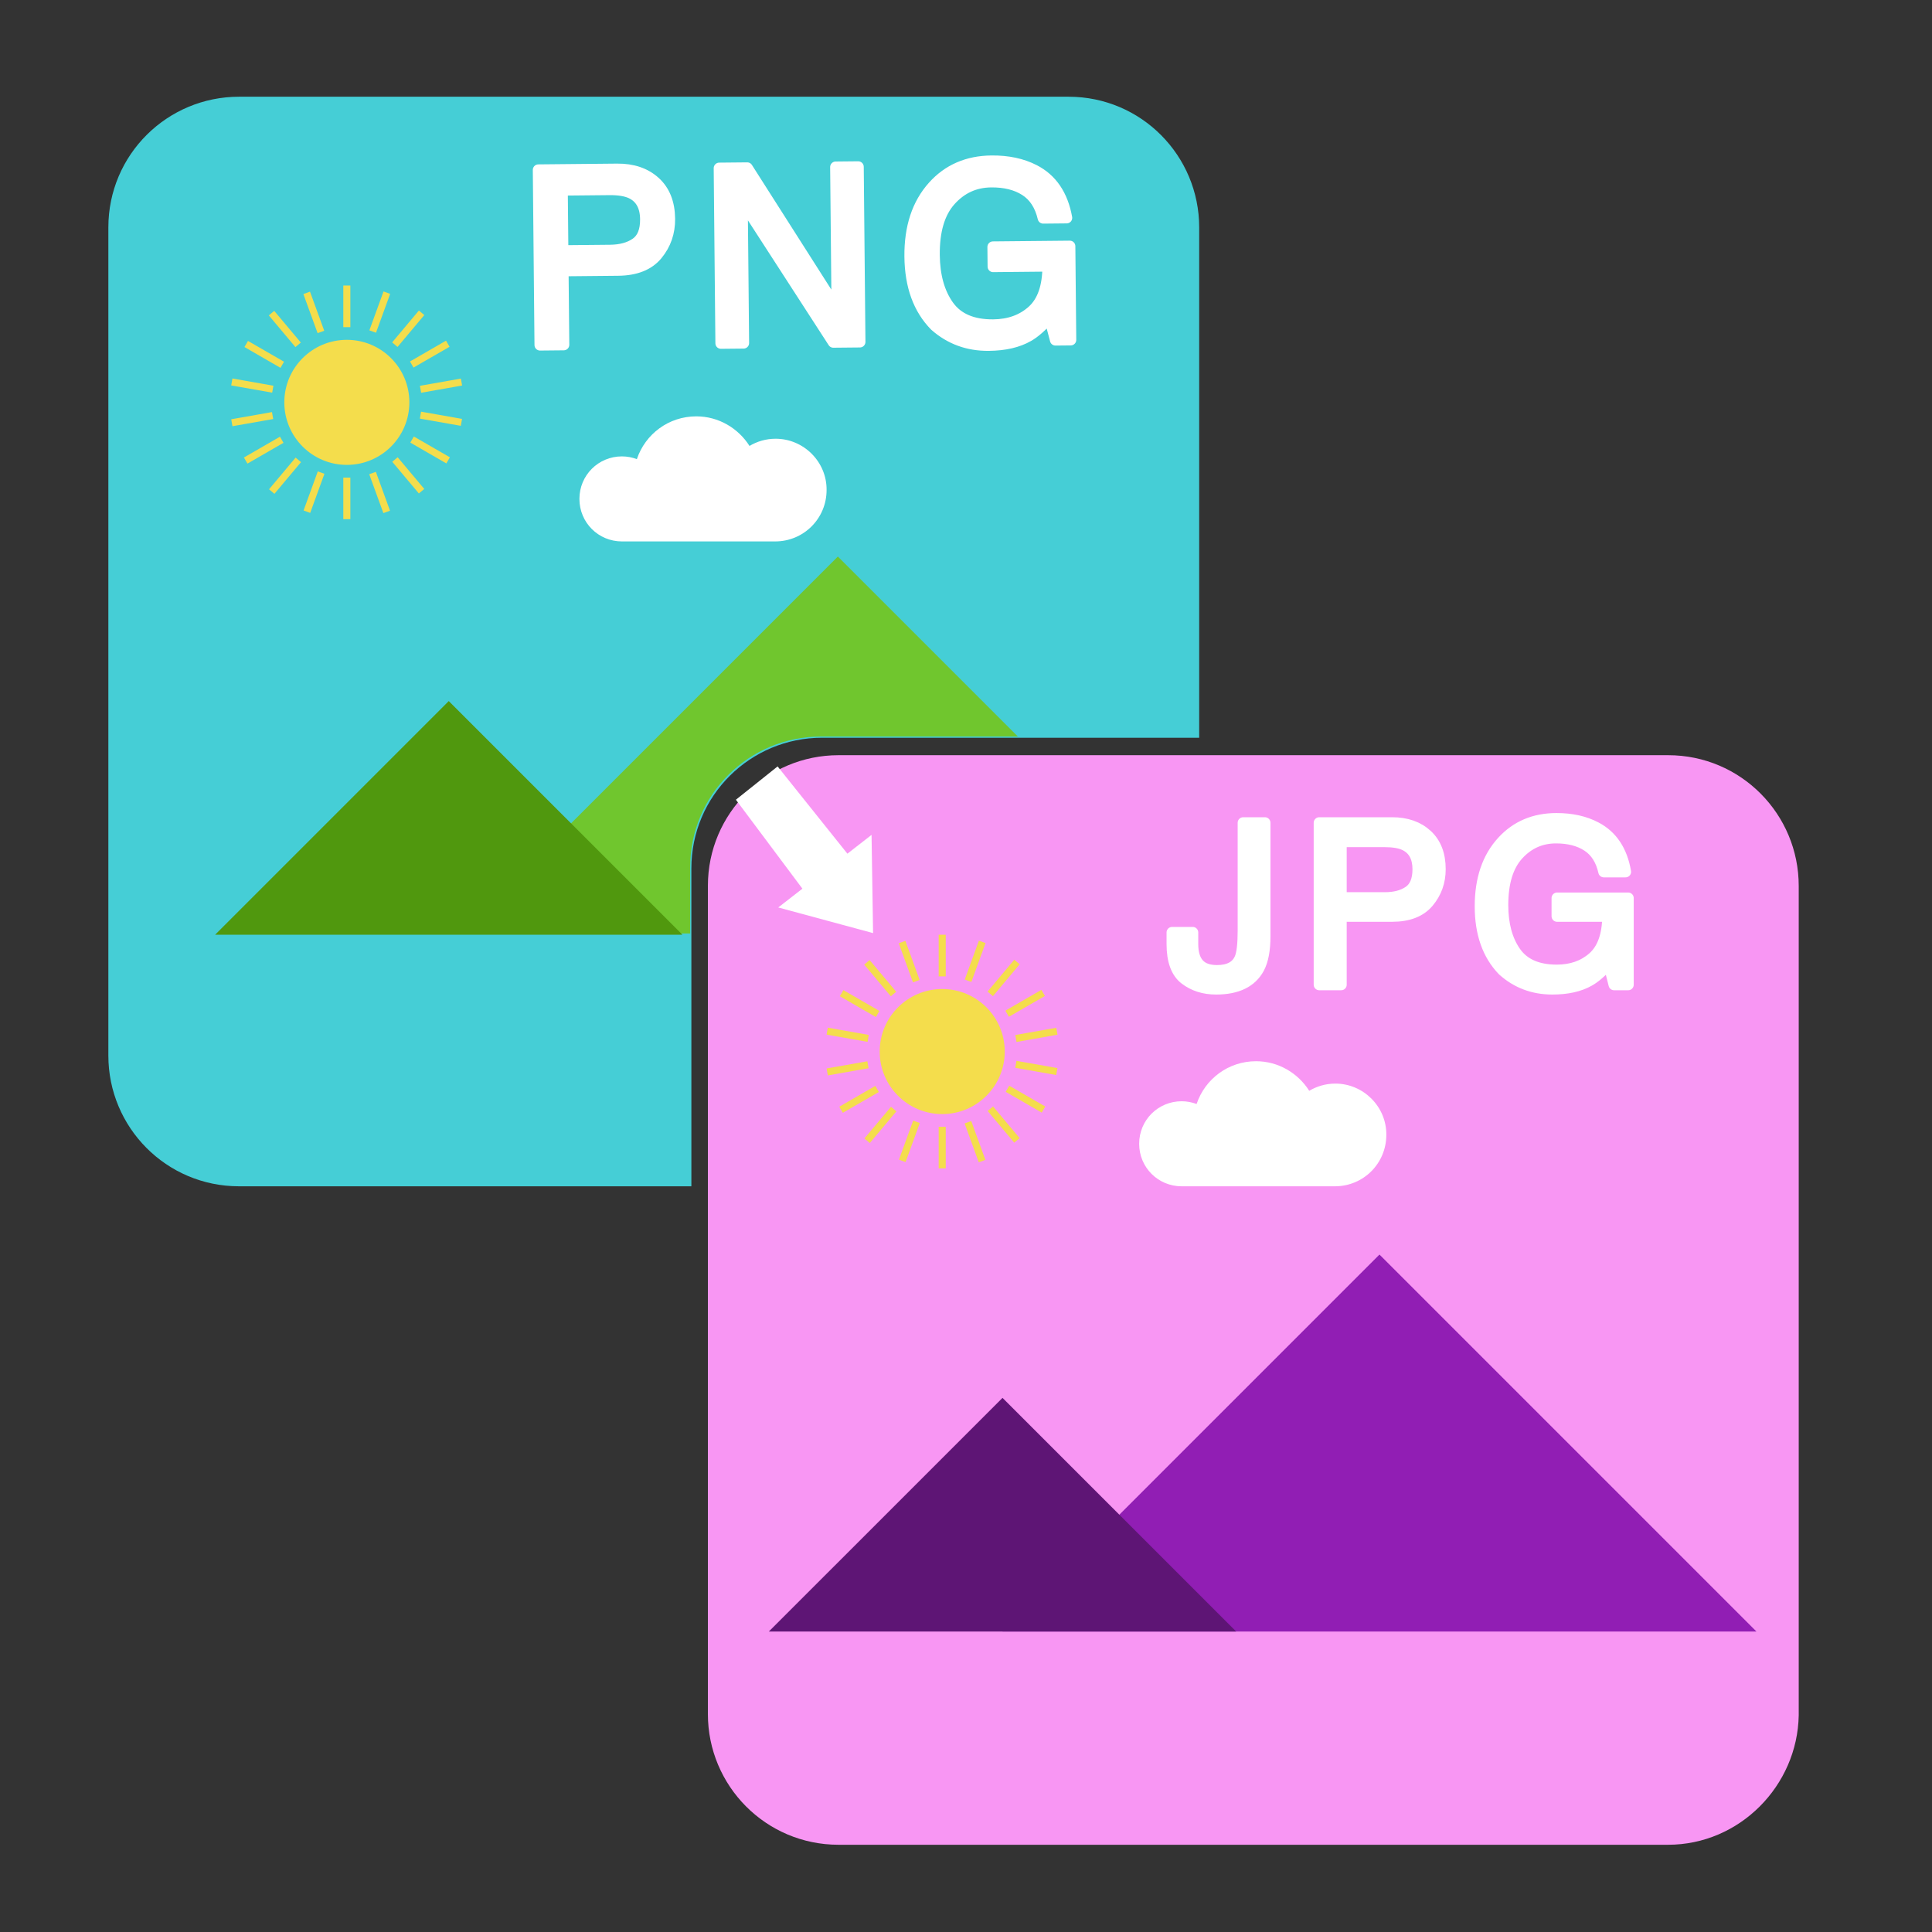
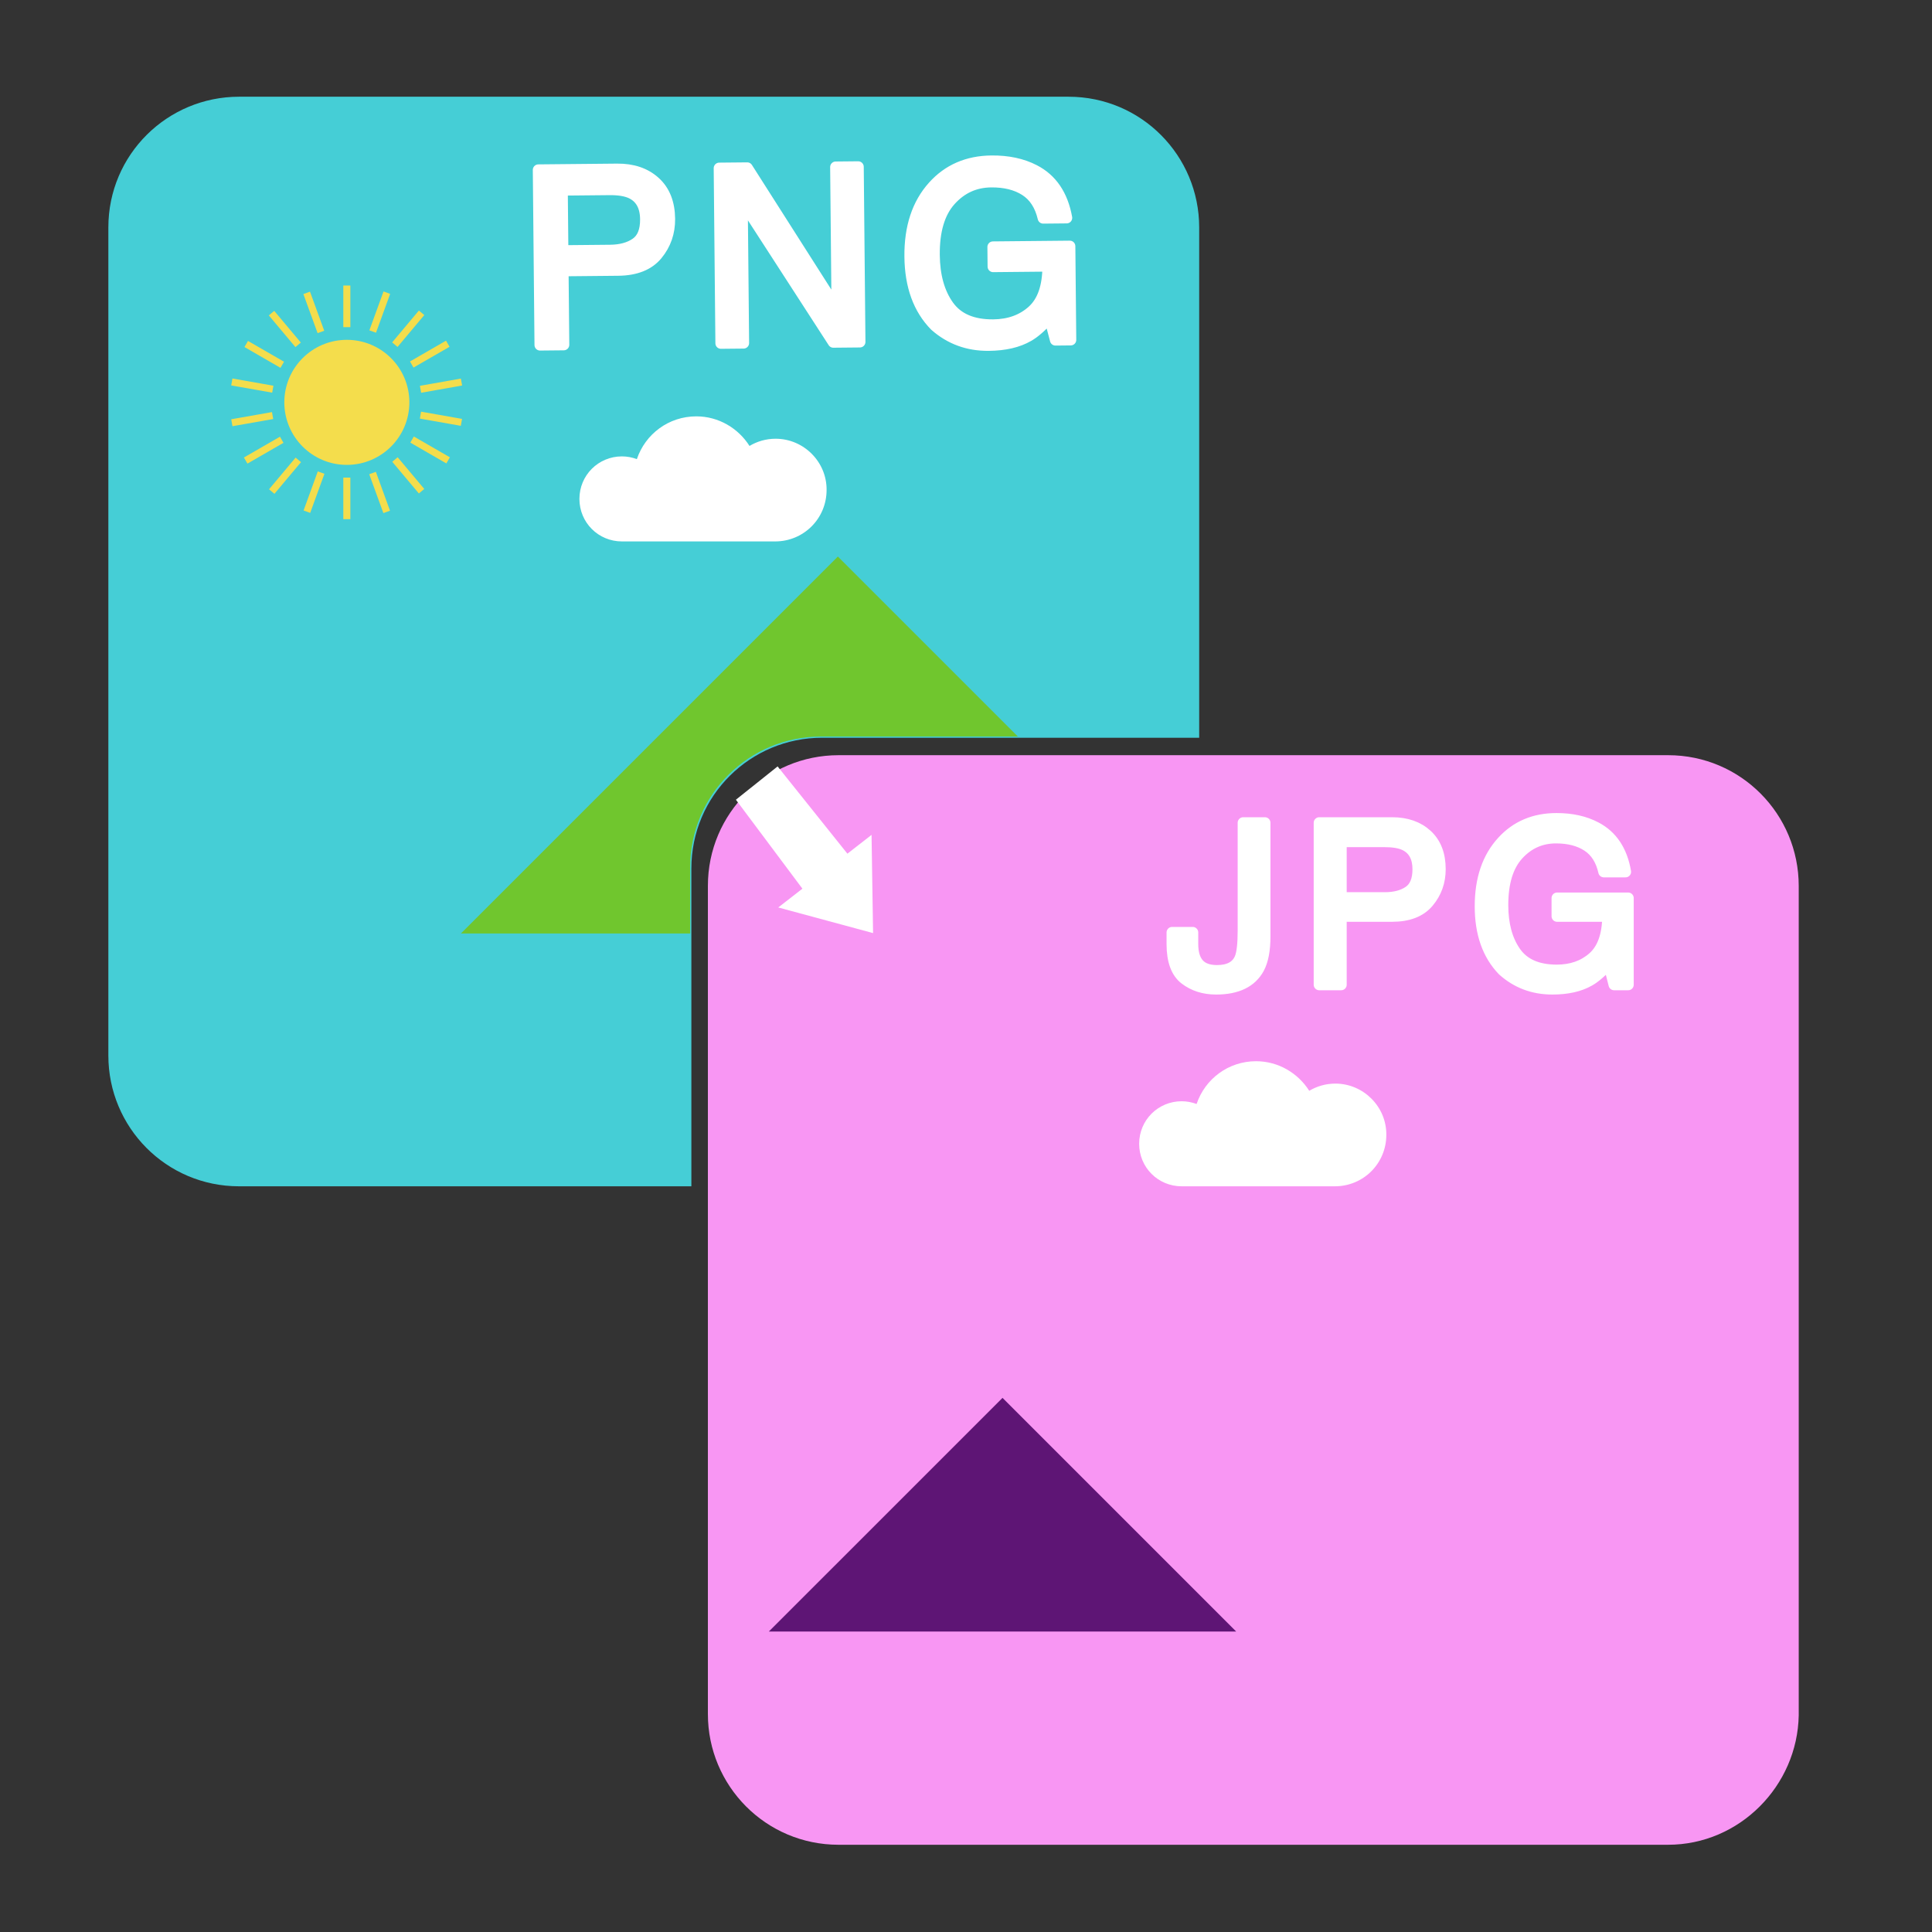
<svg xmlns="http://www.w3.org/2000/svg" version="1.1" width="409.00" height="409.00" viewBox="0 0 409.0 409.0">
  <rect x="0" y="0" width="409.0" height="409.0" fill="#333333" stroke="none" />
  <g id="document" transform="scale(1.363 1.363) translate(150.0 150.0)">
    <path d="M36.255,-35.415 L36.255,-114.677 C36.255,-125.803 27.276,-134.977 15.955,-134.977 L-112.87,-134.977 C-123.996,-134.977 -133.17,-125.999 -133.17,-114.677 L-133.17,13.953 C-133.17,25.079 -124.191,34.253 -112.87,34.253 L-42.617,34.253 L-42.617,-15.116 C-42.617,-26.437 -33.443,-35.415 -22.317,-35.415 L36.255,-35.415 L36.255,-35.415 Z " fill="#45ced6" fill-opacity="1.00" />
    <path d="M8.091,-35.604 L-19.865,-63.56 L-78.415,-5.01 L-42.806,-5.01 L-42.806,-15.304 C-42.806,-26.625 -33.632,-35.604 -22.506,-35.604 L8.091,-35.604 L8.091,-35.604 Z " fill="#70c62e" fill-opacity="1.00" />
-     <path d="M-44.008,-4.821 L-80.299,-41.112 L-116.59,-4.821 L-44.008,-4.821 Z " fill="#50980e" fill-opacity="1.00" />
    <path d="M-86.418,-87.507 C-86.418,-92.871 -90.766,-97.219 -96.13,-97.219 C-101.493,-97.219 -105.841,-92.871 -105.841,-87.507 C-105.841,-82.144 -101.493,-77.796 -96.13,-77.796 C-90.766,-77.796 -86.418,-82.144 -86.418,-87.507 Z M-89.402,-104.358 L-90.431,-104.733 L-92.63,-98.695 L-91.601,-98.321 L-89.402,-104.358 Z M-84.099,-101.066 L-84.938,-101.77 L-89.091,-96.82 L-88.252,-96.116 L-84.099,-101.066 Z M-85.773,-92.908 L-80.177,-96.139 L-80.724,-97.088 L-86.321,-93.857 L-85.773,-92.908 Z M-84.591,-88.998 L-78.227,-90.12 L-78.417,-91.199 L-84.781,-90.076 L-84.591,-88.998 Z M-84.791,-84.984 L-78.427,-83.862 L-78.237,-84.94 L-84.601,-86.062 L-84.791,-84.984 Z M-86.269,-81.255 L-80.673,-78.024 L-80.125,-78.973 L-85.722,-82.204 L-86.269,-81.255 Z M-89.075,-78.277 L-84.944,-73.355 L-84.105,-74.059 L-88.236,-78.981 L-89.075,-78.277 Z M-92.652,-76.345 L-90.454,-70.306 L-89.425,-70.681 L-91.623,-76.719 L-92.652,-76.345 Z M-96.677,-69.362 L-95.582,-69.362 L-95.582,-75.824 L-96.677,-75.824 L-96.677,-69.362 Z M-102.85,-70.712 L-101.82,-70.338 L-99.611,-76.411 L-100.641,-76.785 L-102.85,-70.712 Z M-108.215,-74.004 L-107.376,-73.3 L-103.246,-78.223 L-104.085,-78.927 L-108.215,-74.004 Z M-106.518,-82.172 L-112.115,-78.94 L-111.567,-77.992 L-105.971,-81.223 L-106.518,-82.172 Z M-107.757,-85.996 L-114.085,-84.88 L-113.895,-83.802 L-107.567,-84.917 L-107.757,-85.996 Z M-107.534,-90.092 L-113.898,-91.215 L-114.088,-90.136 L-107.724,-89.014 L-107.534,-90.092 Z M-105.886,-93.817 L-111.482,-97.048 L-112.03,-96.1 L-106.434,-92.868 L-105.886,-93.817 Z M-103.276,-96.794 L-107.407,-101.716 L-108.246,-101.012 L-104.115,-96.09 L-103.276,-96.794 Z M-99.641,-98.628 L-101.851,-104.701 L-102.88,-104.326 L-100.67,-98.254 L-99.641,-98.628 Z M-96.677,-99.19 L-95.582,-99.19 L-95.582,-105.653 L-96.677,-105.653 L-96.677,-99.19 Z " fill="#f4dd4c" fill-opacity="1.00" />
    <path d="M-29.534,-81.857 C-31.04,-81.857 -32.43,-81.433 -33.589,-80.737 C-35.327,-83.48 -38.378,-85.333 -41.854,-85.333 C-46.141,-85.333 -49.771,-82.591 -51.084,-78.69 C-51.818,-78.961 -52.591,-79.115 -53.402,-79.115 C-57.071,-79.115 -60.006,-76.18 -60.006,-72.511 C-60.006,-68.842 -57.071,-65.907 -53.402,-65.907 L-29.611,-65.907 C-25.169,-65.907 -21.616,-69.46 -21.616,-73.901 C-21.577,-78.266 -25.169,-81.857 -29.534,-81.857 Z " fill="#ffffff" fill-opacity="1.00" />
    <path d="M109.074,136.524 C120.199,136.524 129.178,127.35 129.373,116.419 L129.373,-12.406 C129.373,-23.532 120.395,-32.706 109.074,-32.706 L-19.752,-32.706 C-30.878,-32.706 -40.052,-23.727 -40.052,-12.406 L-40.052,116.224 C-40.052,127.35 -31.073,136.524 -19.752,136.524 L109.074,136.524 Z " fill="#f896f3" fill-opacity="1.00" />
-     <path d="M122.807,103.404 L64.257,44.854 L5.707,103.404 L122.807,103.404 Z " fill="#911eb4" fill-opacity="1.00" />
    <path d="M41.998,103.404 L5.707,67.113 L-30.585,103.404 L41.998,103.404 Z " fill="#5e1575" fill-opacity="1.00" />
-     <path d="M6.055,13.324 C6.055,7.961 1.707,3.612 -3.657,3.612 C-9.021,3.612 -13.369,7.961 -13.369,13.324 C-13.369,18.688 -9.021,23.036 -3.657,23.036 C1.707,23.036 6.055,18.688 6.055,13.324 Z M3.071,-3.527 L2.042,-3.902 L-0.157,2.136 L0.872,2.511 L3.071,-3.527 Z M8.374,-0.235 L7.535,-0.939 L3.382,4.012 L4.221,4.716 L8.374,-0.235 Z M6.7,7.923 L12.296,4.692 L11.748,3.744 L6.152,6.975 L6.7,7.923 Z M7.882,11.834 L14.246,10.711 L14.056,9.633 L7.692,10.755 L7.882,11.834 Z M7.682,15.848 L14.046,16.97 L14.236,15.891 L7.872,14.769 L7.682,15.848 Z M6.203,19.576 L11.8,22.807 L12.347,21.859 L6.751,18.628 L6.203,19.576 Z M3.398,22.554 L7.529,27.476 L8.368,26.772 L4.237,21.85 L3.398,22.554 Z M-0.179,24.486 L2.019,30.525 L3.048,30.15 L0.85,24.112 L-0.179,24.486 Z M-4.205,31.47 L-3.109,31.47 L-3.109,25.008 L-4.205,25.008 L-4.205,31.47 Z M-10.377,30.119 L-9.348,30.494 L-7.139,24.421 L-8.168,24.046 L-10.377,30.119 Z M-15.743,26.827 L-14.903,27.531 L-10.774,22.608 L-11.613,21.904 L-15.743,26.827 Z M-14.046,18.66 L-19.642,21.891 L-19.094,22.84 L-13.498,19.608 L-14.046,18.66 Z M-15.284,14.835 L-21.612,15.951 L-21.422,17.03 L-15.094,15.914 L-15.284,14.835 Z M-15.061,10.739 L-21.425,9.617 L-21.616,10.695 L-15.252,11.818 L-15.061,10.739 Z M-13.413,7.014 L-19.01,3.783 L-19.557,4.732 L-13.961,7.963 L-13.413,7.014 Z M-10.803,4.037 L-14.934,-0.885 L-15.773,-0.181 L-11.642,4.741 L-10.803,4.037 Z M-7.168,2.203 L-9.378,-3.87 L-10.408,-3.495 L-8.197,2.578 L-7.168,2.203 Z M-4.205,1.641 L-3.109,1.641 L-3.109,-4.821 L-4.205,-4.821 L-4.205,1.641 Z " fill="#f4dd4c" fill-opacity="1.00" />
    <path d="M57.404,18.302 C55.897,18.302 54.507,18.727 53.348,19.422 C51.61,16.68 48.559,14.826 45.083,14.826 C40.796,14.826 37.166,17.568 35.853,21.469 C35.119,21.198 34.346,21.044 33.535,21.044 C29.866,21.044 26.931,23.979 26.931,27.648 C26.931,31.317 29.866,34.253 33.535,34.253 L57.326,34.253 C61.768,34.253 65.321,30.699 65.321,26.258 C65.36,21.894 61.768,18.302 57.404,18.302 Z " fill="#ffffff" fill-opacity="1.00" />
    <path d="M-14.397,-5.074 L-14.633,-20.327 L-18.384,-17.409 L-29.225,-30.962 L-35.7,-25.79 L-25.372,-11.973 L-29.123,-9.055 L-14.397,-5.074 Z " fill="#ffffff" fill-opacity="1.00" />
    <path d="M-66.124,-96.413 L-62.439,-96.449 L-62.551,-107.945 L-53.998,-108.028 C-51.258,-108.055 -49.235,-108.861 -47.93,-110.447 C-46.624,-112.034 -45.982,-113.888 -46.002,-116.011 C-46.026,-118.48 -46.785,-120.388 -48.279,-121.738 C-49.774,-123.087 -51.73,-123.75 -54.149,-123.727 L-66.386,-123.609 L-66.124,-96.413 Z M-49.723,-115.957 C-49.706,-114.179 -50.209,-112.934 -51.233,-112.221 C-52.257,-111.507 -53.596,-111.142 -55.249,-111.126 L-62.581,-111.056 L-62.672,-120.479 L-55.341,-120.55 C-53.921,-120.563 -52.803,-120.383 -51.984,-120.008 C-50.496,-119.307 -49.743,-117.956 -49.723,-115.957 Z M-38.027,-96.685 L-34.51,-96.719 L-34.722,-118.731 L-20.57,-96.854 L-16.441,-96.894 L-16.704,-124.089 L-20.203,-124.055 L-19.99,-102.025 L-33.94,-123.922 L-38.29,-123.88 L-38.027,-96.685 Z M3.999,-124.993 C0.272,-124.957 -2.752,-123.644 -5.072,-121.054 C-7.515,-118.34 -8.714,-114.705 -8.67,-110.151 C-8.626,-105.585 -7.326,-102.005 -4.77,-99.413 C-2.43,-97.35 0.351,-96.334 3.572,-96.365 C6.065,-96.389 8.116,-96.866 9.724,-97.795 C10.681,-98.335 11.777,-99.296 13.01,-100.678 L13.932,-97.187 L16.302,-97.21 L16.161,-111.761 L4.221,-111.646 L4.25,-108.591 L12.766,-108.674 C12.76,-105.489 11.958,-103.176 10.361,-101.735 C8.765,-100.294 6.738,-99.562 4.282,-99.538 C1.073,-99.507 -1.251,-100.5 -2.69,-102.516 C-4.129,-104.533 -4.864,-107.158 -4.895,-110.391 C-4.931,-114.131 -4.098,-116.953 -2.394,-118.858 C-0.691,-120.763 1.42,-121.728 3.938,-121.752 C6.06,-121.773 7.824,-121.336 9.227,-120.442 C10.63,-119.549 11.564,-118.111 12.027,-116.128 L15.674,-116.163 C15.035,-119.712 13.357,-122.183 10.641,-123.576 C8.768,-124.545 6.554,-125.017 3.999,-124.993 Z " fill="#ffffff" fill-opacity="1.00" stroke-width="1.72" stroke="#ffffff" stroke-linecap="round" stroke-linejoin="round" />
    <path d="M46.464,-22.209 L43.091,-22.209 L43.091,-5.447 C43.091,-3.324 42.92,-1.88 42.577,-1.115 C42.018,0.129 40.831,0.751 39.016,0.751 C37.726,0.751 36.776,0.406 36.165,-0.285 C35.555,-0.975 35.249,-2.006 35.249,-3.375 L35.249,-5.173 L32.047,-5.173 L32.047,-3.375 C32.047,-0.761 32.715,1.056 34.051,2.078 C35.386,3.1 36.996,3.61 38.879,3.61 C42.144,3.61 44.358,2.537 45.522,0.391 C46.15,-0.784 46.464,-2.434 46.464,-4.557 L46.464,-22.209 Z M54.9,2.943 L58.307,2.943 L58.307,-7.69 L66.217,-7.69 C68.751,-7.69 70.629,-8.418 71.85,-9.873 C73.072,-11.329 73.682,-13.038 73.682,-15.001 C73.682,-17.284 72.997,-19.056 71.628,-20.317 C70.258,-21.579 68.454,-22.209 66.217,-22.209 L54.9,-22.209 L54.9,2.943 Z M70.241,-14.984 C70.241,-13.34 69.764,-12.193 68.811,-11.543 C67.858,-10.892 66.617,-10.567 65.087,-10.567 L58.307,-10.567 L58.307,-19.282 L65.087,-19.282 C66.4,-19.282 67.433,-19.105 68.186,-18.751 C69.556,-18.089 70.241,-16.833 70.241,-14.984 Z M91.757,-22.86 C88.31,-22.86 85.502,-21.673 83.333,-19.299 C81.05,-16.81 79.909,-13.46 79.909,-9.248 C79.909,-5.025 81.079,-1.703 83.419,0.717 C85.565,2.646 88.127,3.61 91.107,3.61 C93.412,3.61 95.313,3.188 96.808,2.343 C97.699,1.852 98.72,0.974 99.873,-0.293 L100.695,2.943 L102.887,2.943 L102.887,-10.515 L91.843,-10.515 L91.843,-7.69 L99.719,-7.69 C99.685,-4.745 98.923,-2.613 97.433,-1.295 C95.944,0.023 94.063,0.682 91.791,0.682 C88.824,0.682 86.683,-0.256 85.371,-2.134 C84.058,-4.012 83.402,-6.446 83.402,-9.437 C83.402,-12.895 84.198,-15.498 85.79,-17.244 C87.383,-18.991 89.343,-19.864 91.672,-19.864 C93.635,-19.864 95.262,-19.444 96.551,-18.605 C97.841,-17.766 98.692,-16.428 99.103,-14.59 L102.476,-14.59 C101.916,-17.878 100.387,-20.178 97.887,-21.49 C96.163,-22.404 94.12,-22.86 91.757,-22.86 Z " fill="#ffffff" fill-opacity="1.00" stroke-width="1.72" stroke="#ffffff" stroke-linecap="round" stroke-linejoin="round" />
  </g>
</svg>